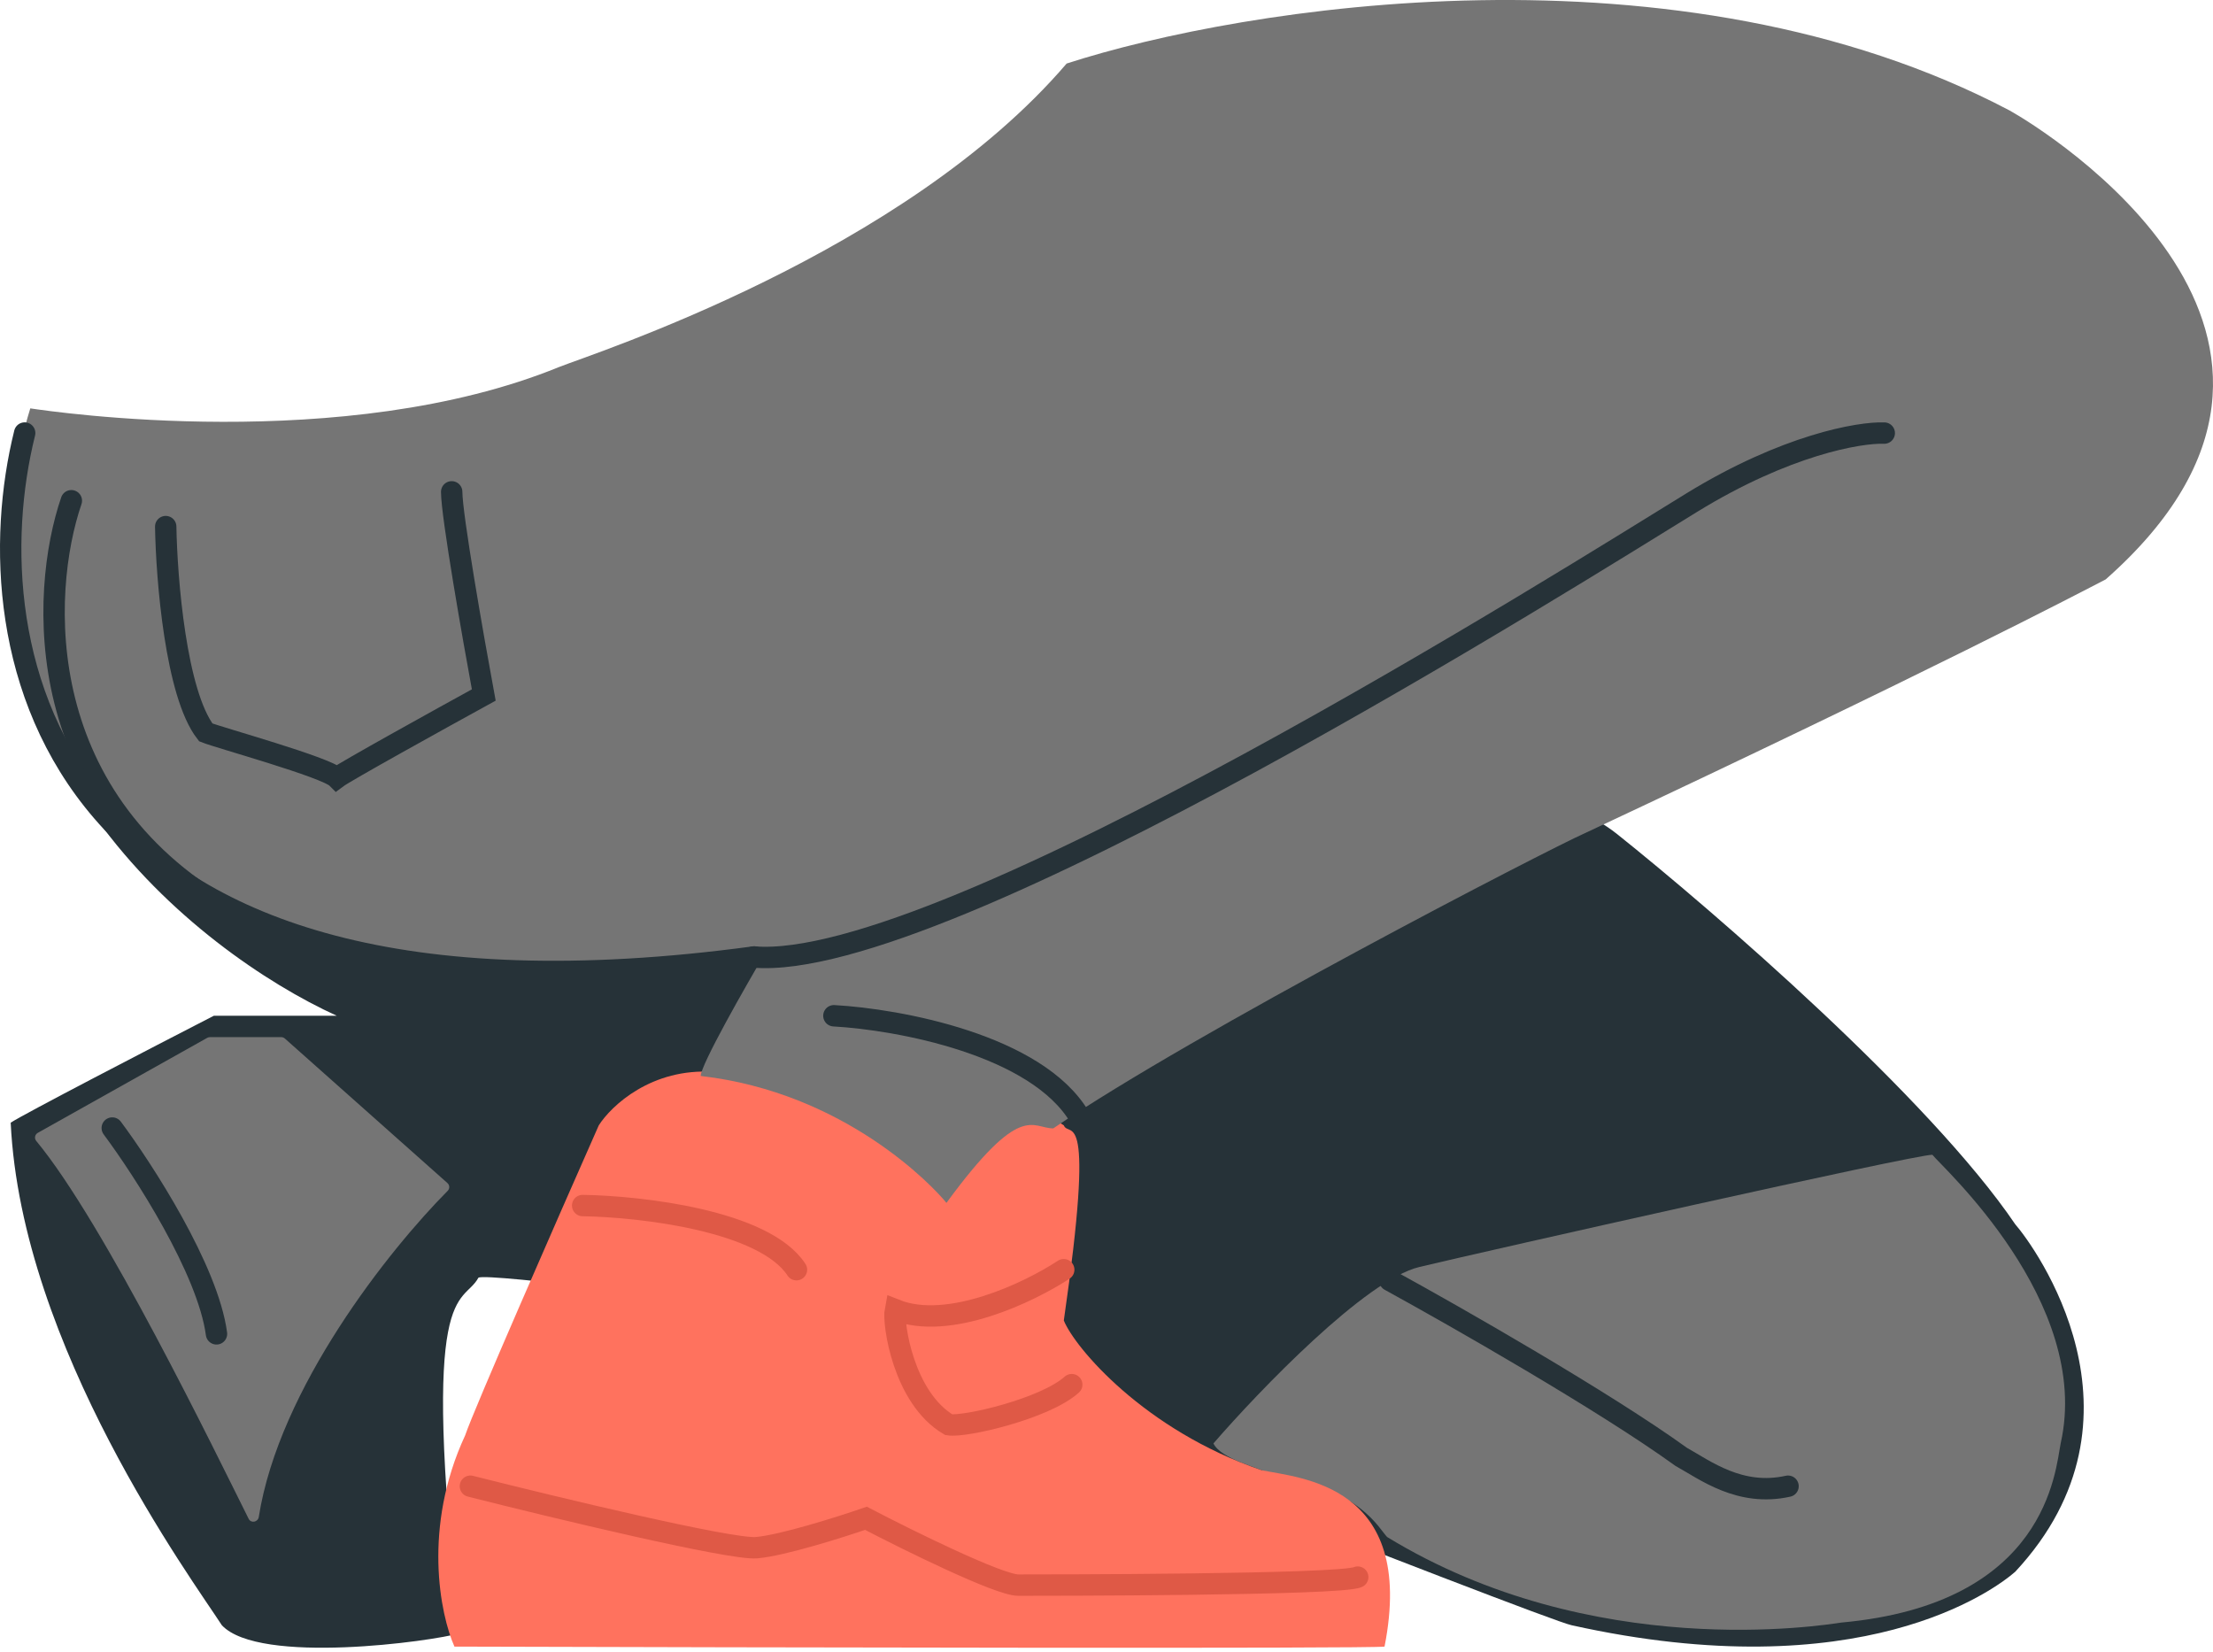
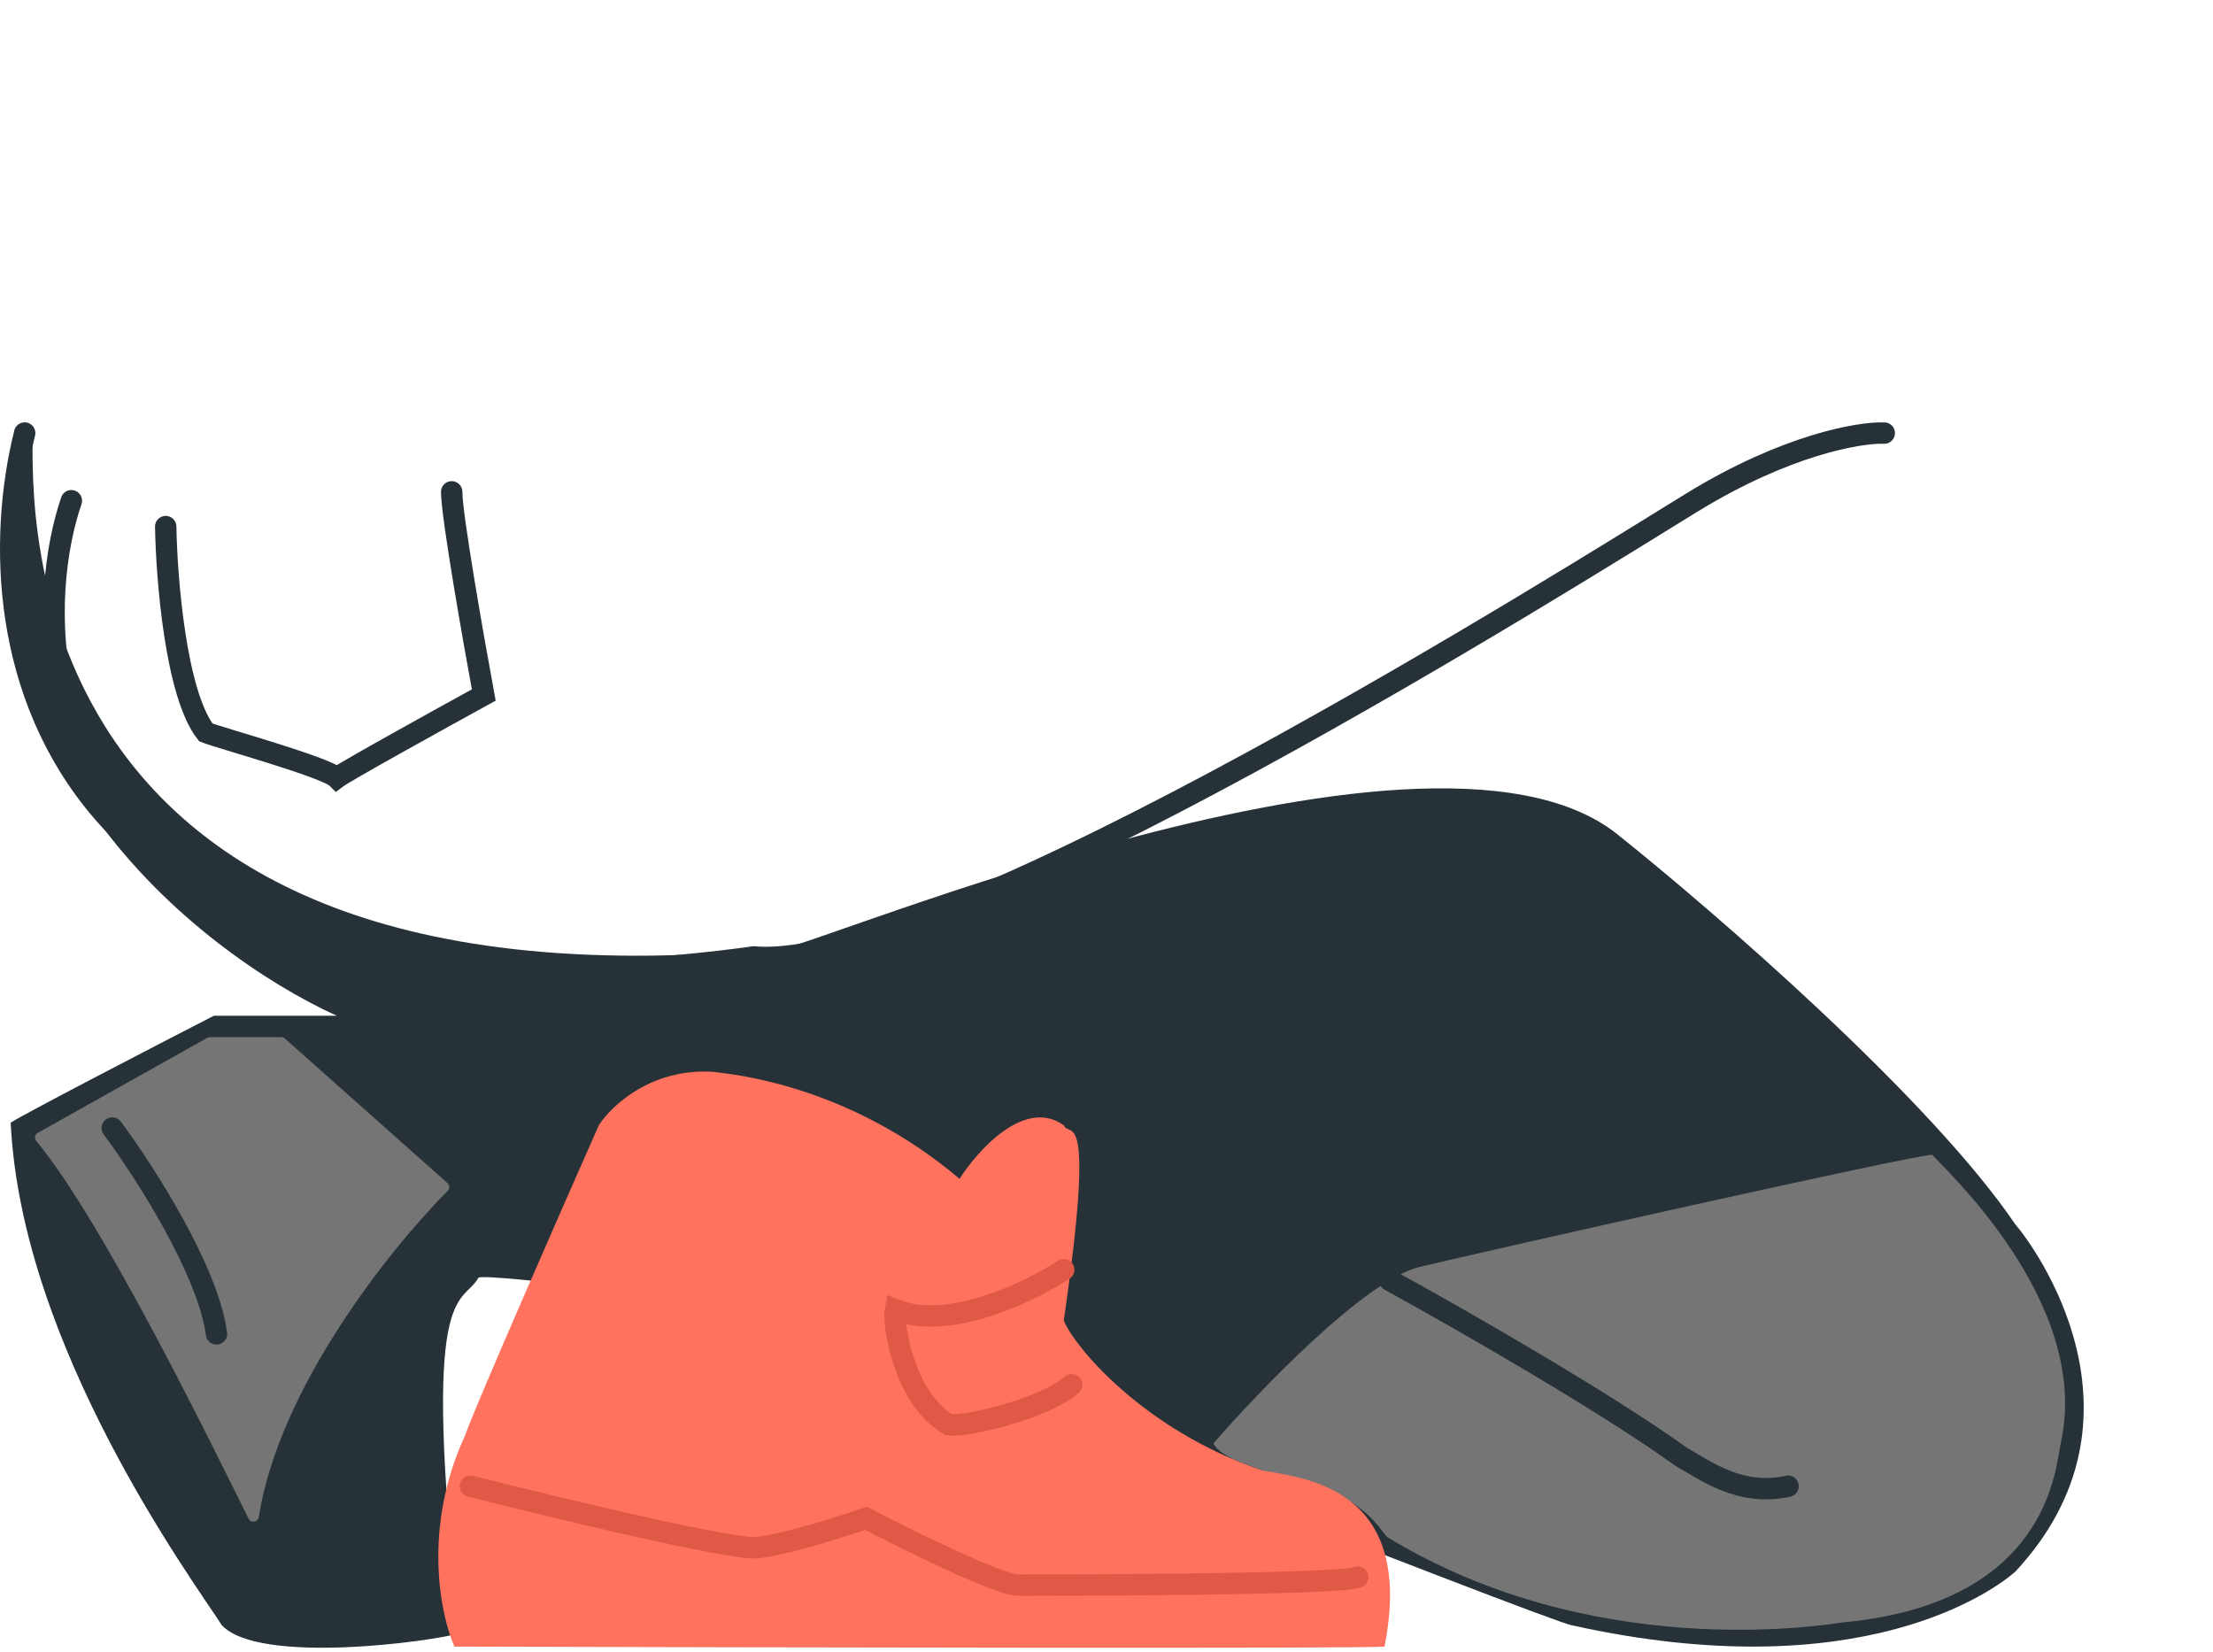
<svg xmlns="http://www.w3.org/2000/svg" width="414" height="309" viewBox="0 0 414 309" fill="none">
  <path d="M377 229C361 205.4 320.667 170.5 302.5 156C266 127 142.5 181.5 145 177.5C-4.5 191.5 7 85 6 82C-11.6 139.6 36.667 178 63 190H40C28.333 196 4.4 208.4 2 210C4 252 36 295.5 41.5 304C48.5 311.5 81 307 86 305.5C78.5 238.5 86.5 244.5 89.5 239C91 238 136.5 244 142.5 244.5C153 249.5 289 303 294 304C348 316 373 297.5 377 294C404 265 380.5 233 377 229Z" fill="#263238" />
  <path d="M38.772 194.128L7.075 211.897C6.521 212.208 6.378 212.932 6.784 213.42C19.503 228.737 40.338 271.733 46.517 284.097C46.958 284.98 48.256 284.73 48.41 283.755C52.22 259.604 72.832 233.745 83.752 222.746C84.159 222.335 84.134 221.674 83.701 221.29L53.284 194.253C53.101 194.09 52.865 194 52.62 194H39.261C39.09 194 38.922 194.044 38.772 194.128Z" fill="#757575" />
  <path d="M21 211C26.833 218.833 38.9 237.5 40.5 249.5" stroke="#263238" stroke-width="4" stroke-linecap="round" />
  <path d="M265.5 237C255.5 239.4 235.667 260 227 270C228.5 273 235.5 274.5 238.5 276C254.5 278.5 258 286 259.5 287.5C298 311 341 304 344.5 303.5C383 300 384.5 275 385.5 270C391.5 243.5 363 218 361.5 216C358 216 278 234 265.5 237Z" fill="#757575" />
  <path d="M260 239.5C272.167 246.167 300.1 262.1 314.5 272.5C319 275 325.5 280 334.5 278" stroke="#263238" stroke-width="4" stroke-linecap="round" />
  <path d="M199.015 210.5C191.815 205.3 183.015 215 179.515 220.5C158.785 203 137.515 201 133.515 200.5C121.915 199.7 114.349 206.833 112.015 210.5C104.349 227.833 88.615 263.7 87.015 268.5C79.015 285.7 82.349 302 85.015 308C141.849 308.167 256.215 308.4 259.015 308C265.015 277.5 243.015 276.5 236.015 275C214.015 267.5 201.015 252 199.015 247C205.015 205.5 200.015 213 199.015 210.5Z" fill="#FF725E" />
  <path d="M88 278C103.833 282 136.7 289.9 141.5 289.5C146.3 289.1 157.167 285.667 162 284C170 288.167 186.9 296.5 190.5 296.5C195 296.5 251 296.5 254 295" stroke="#DF5946" stroke-width="4" stroke-linecap="round" />
  <path d="M199 237.5C192.667 241.667 177.5 249 167.5 245C167 247.5 169 261.5 177.5 266.5C180.5 267 195.5 263.5 200.5 259" stroke="#DF5946" stroke-width="4" stroke-linecap="round" />
-   <path d="M109 225.5C119.833 225.667 143 228.3 149 237.5" stroke="#DF5946" stroke-width="4" stroke-linecap="round" />
-   <path d="M375.934 20.656C313.973 -11.956 232.524 1.219 199.545 11.884C169.064 47.489 111.1 66.066 104.604 68.646C64.371 85.061 9.819 77 5.735 76.397L5.667 76.386C-5.326 111.992 11.663 140.373 14.162 145.017C39.346 188.363 110.934 184.751 143.58 177.526C139.416 184.578 131.088 199.199 131.088 201.263C158.071 204.359 174.56 221.904 177.059 225C191.05 205.907 193.049 211.067 197.046 211.067C223.53 193.007 289.488 158.95 296.484 155.853C361.443 125.408 388.925 110.96 393.922 108.38C445.39 62.97 382.43 24.268 375.934 20.656Z" fill="#757575" />
  <path d="M156 190C168 190.667 194 195.4 202 209" stroke="#263238" stroke-width="4" stroke-linecap="round" />
  <path d="M352.5 81.008C347.833 80.841 334.1 83.208 316.5 94.008C294.5 107.508 176.5 182.008 141 179.008" stroke="#263238" stroke-width="4" stroke-linecap="round" />
  <path d="M31 98.5C31.167 108.333 32.9 129.8 38.5 137C41 138 61 143.5 63 145.5C64.6 144.3 82 134.667 90.5 130C88.5 119.167 84.5 96.4 84.5 92" stroke="#263238" stroke-width="4" stroke-linecap="round" />
  <path d="M13.348 93.662C7.468 110.795 5.496 150.346 44.647 171.486" stroke="#263238" stroke-width="4" stroke-linecap="round" />
  <path d="M4.615 81C-5.385 121.167 7.915 197 141.115 179" stroke="#263238" stroke-width="4" stroke-linecap="round" />
</svg>